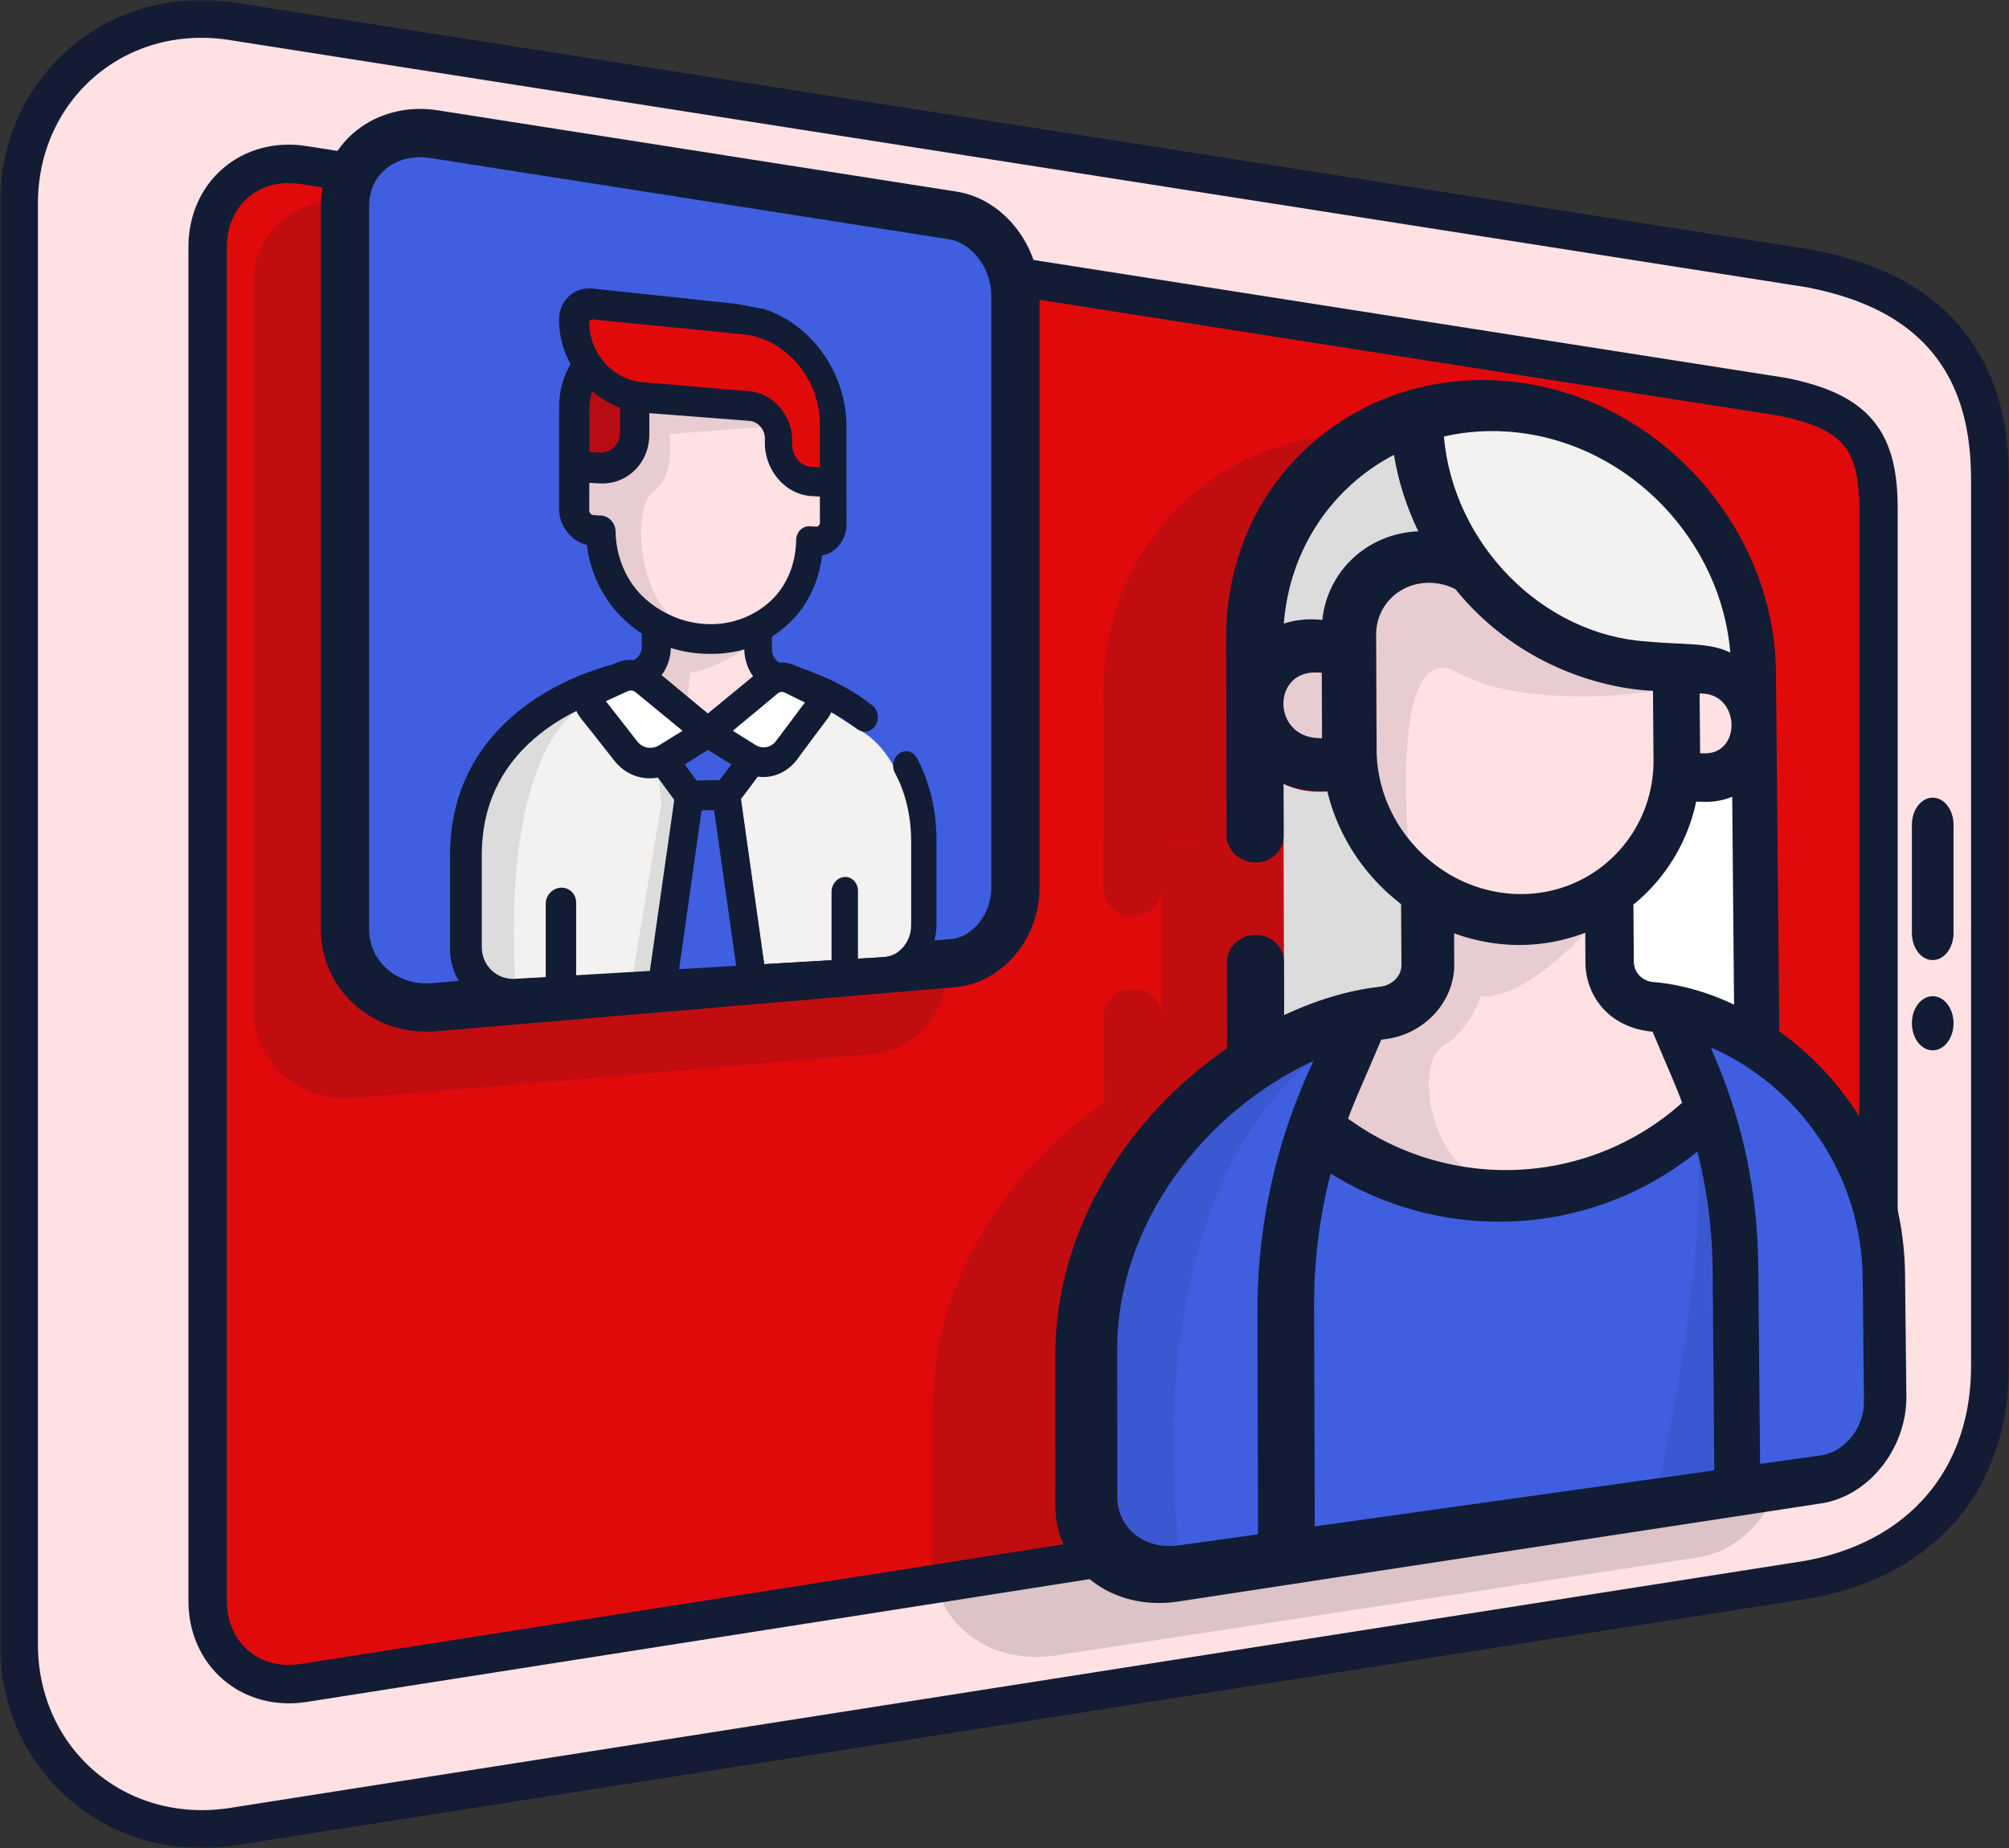
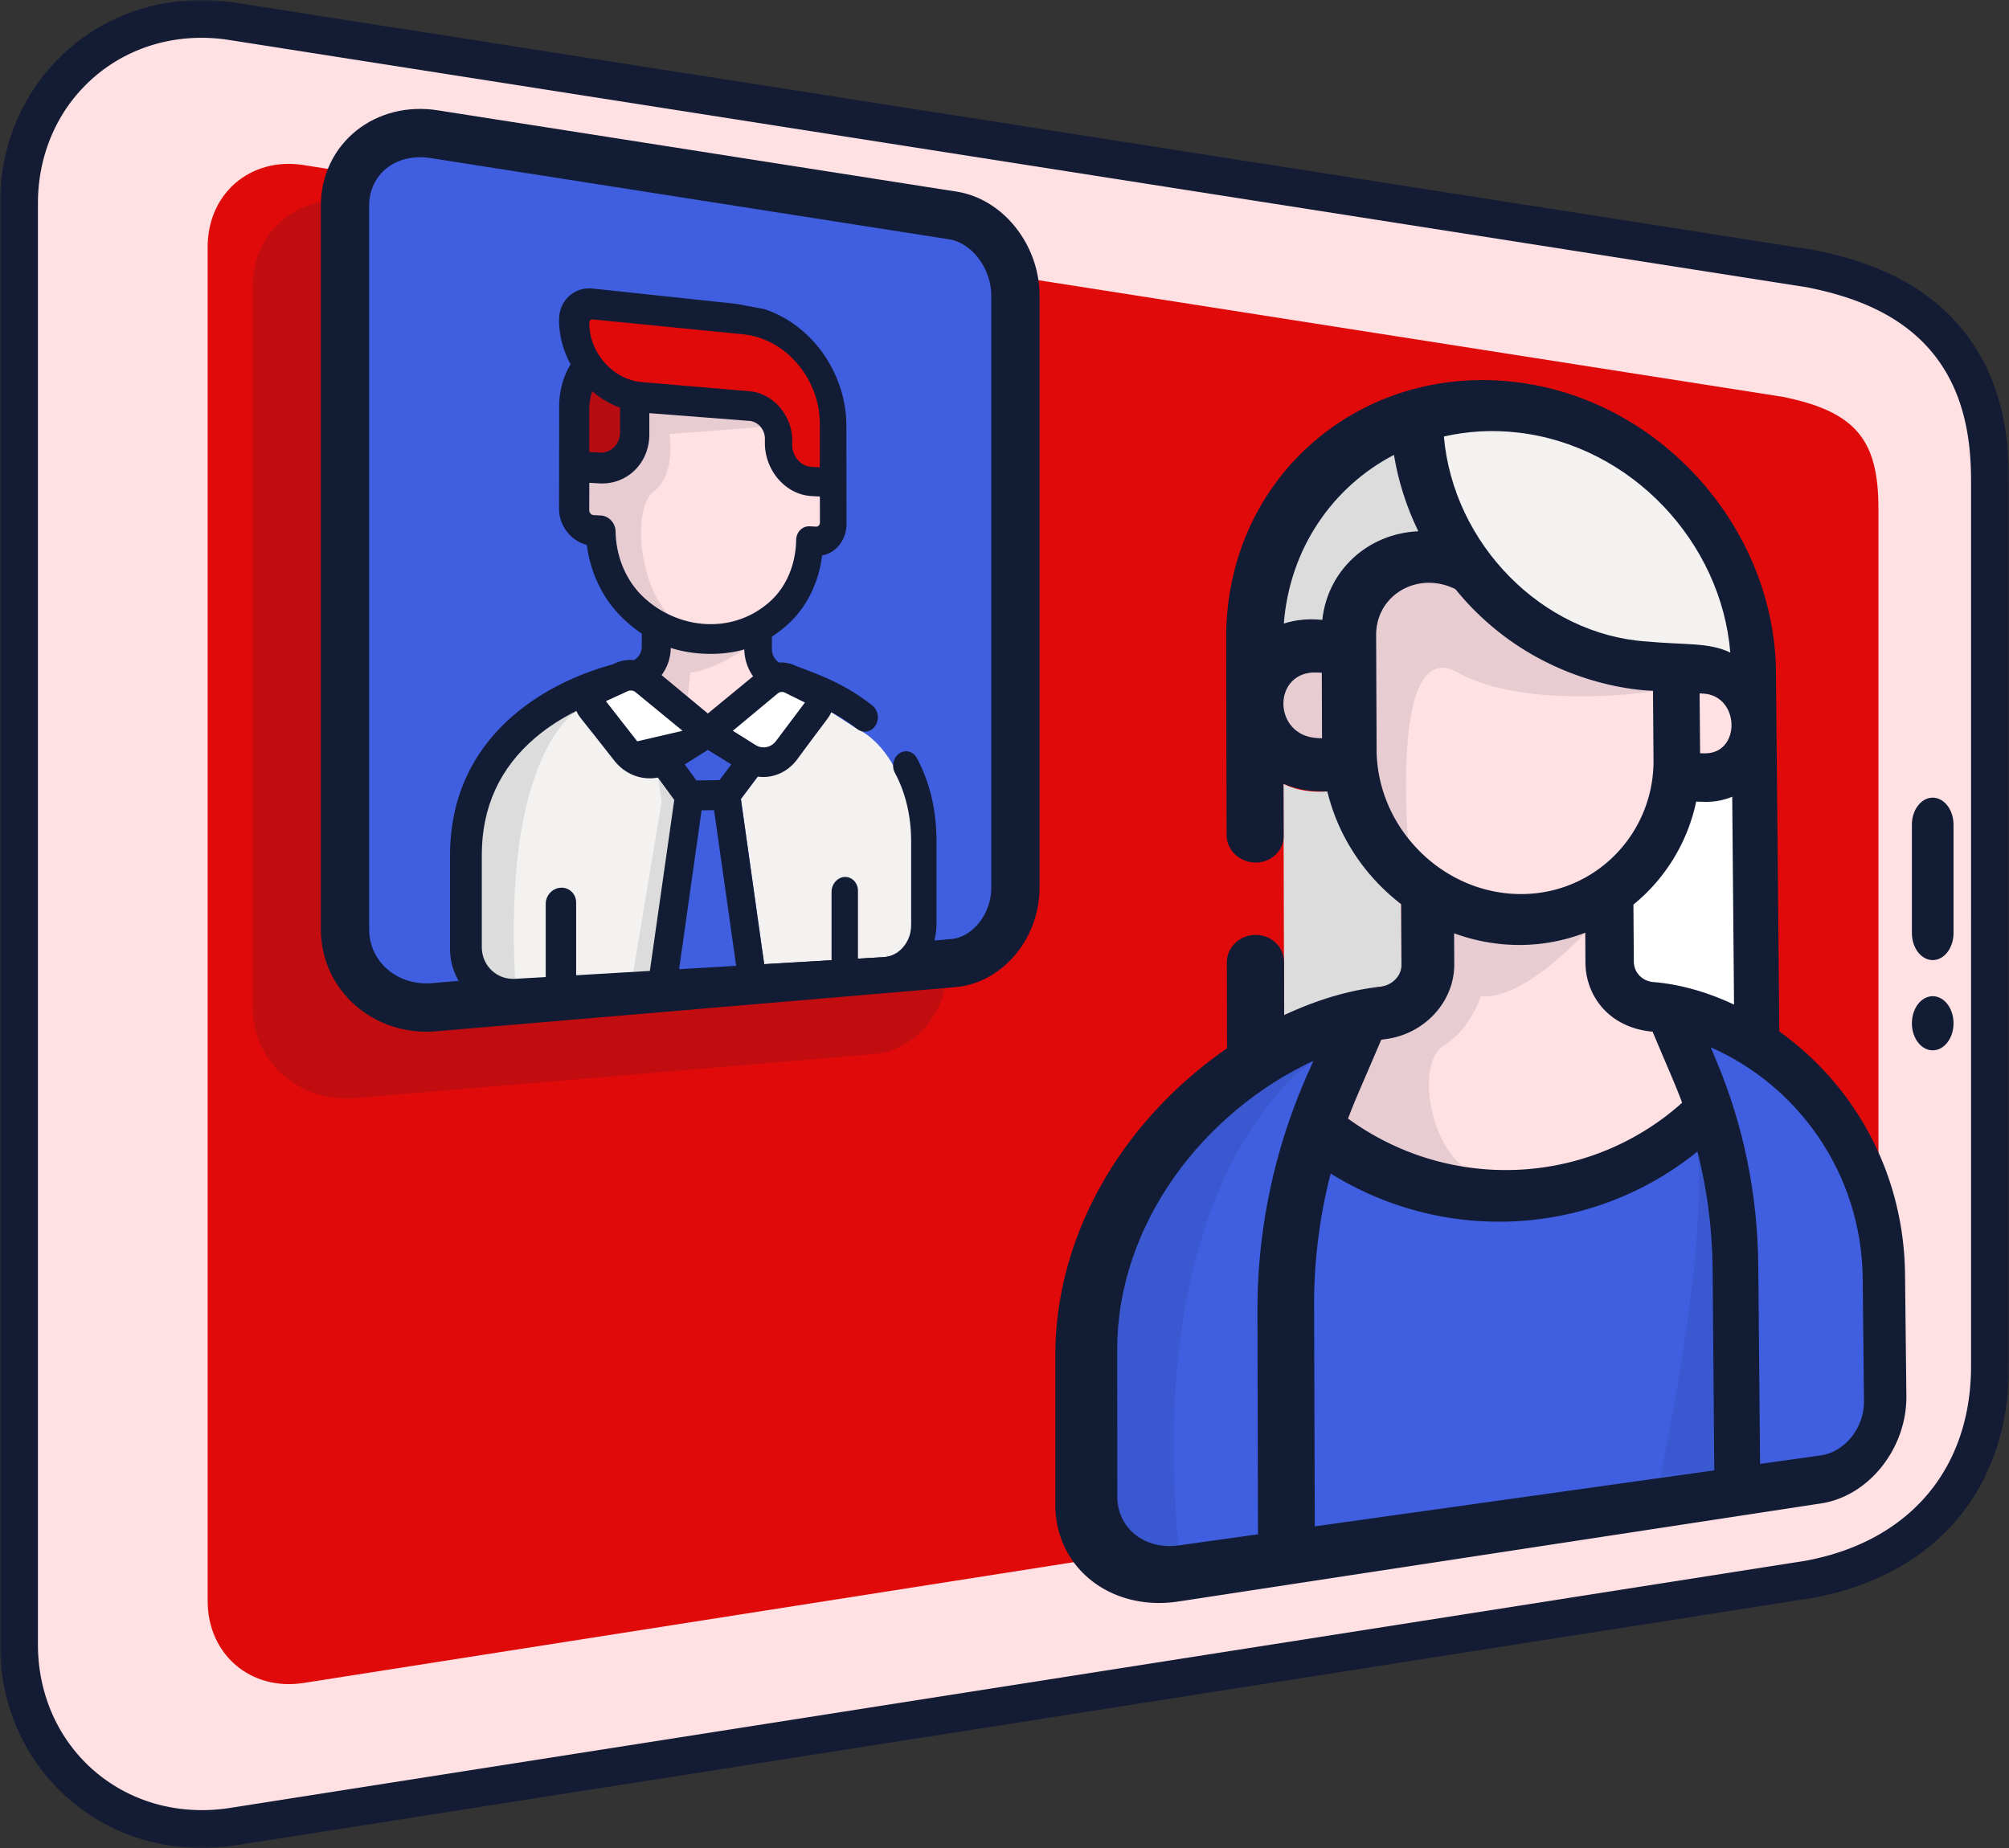
<svg xmlns="http://www.w3.org/2000/svg" xmlns:xlink="http://www.w3.org/1999/xlink" width="450" height="414">
  <rect width="100%" height="100%" fill="#333333" stroke="none" />
  <defs>
    <path id="a" d="M0 0h450v414H0z" />
  </defs>
  <g fill="none" fill-rule="evenodd">
    <path d="M435.99 76.161c-8.82-10.596-21.568-14.18-30.39-15.954l-.456-.09L52.029 4.778a44.489 44.489 0 00-6.894-.543c-11.159 0-21.509 4.261-29.142 12C8.42 23.913 4.25 34.323 4.25 45.549v322.865c0 11.234 4.178 21.655 11.764 29.341 7.643 7.744 18.002 12.01 29.17 12.01a44.59 44.59 0 006.811-.53l352.954-55.374.266-.048c25.384-4.634 40.539-22.51 40.539-47.816V107.994c0-8.63-1.012-21.32-9.763-31.833" fill="#FFE1E3" />
    <mask id="b" fill="#fff">
      <use xlink:href="#a" />
    </mask>
    <path d="M45.136 8.469c-10.012 0-19.284 3.81-26.111 10.732-6.79 6.88-10.528 16.24-10.528 26.347v322.861c0 10.119 3.746 19.485 10.543 26.378 8.225 8.324 20.016 12.135 32.304 10.263l352.943-55.373c23.363-4.268 37.217-20.587 37.217-43.683V107.993c0-7.975-.912-19.671-8.784-29.134-7.956-9.552-19.768-12.851-27.962-14.5L51.368 8.962a39.989 39.989 0 00-6.232-.493M45.185 414c-12.313 0-23.748-4.713-32.202-13.273C4.61 392.24 0 380.761 0 368.41V45.548c0-12.346 4.604-23.812 12.965-32.282C23.107 2.98 37.672-1.764 52.693.595L405.805 55.93c.054.006.568.109.622.12 9.47 1.903 23.159 5.78 32.833 17.403 9.63 11.571 10.74 25.252 10.74 34.54v198.001c0 27.52-16.456 46.952-44.02 51.984L52.655 413.417a49.366 49.366 0 01-7.47.583" fill="#141C35" mask="url(#b)" />
    <path d="M420.758 300.005c0 13.723-7.02 22.41-21.469 25.049L67.983 377.03c-11.856 1.84-21.47-6.393-21.47-18.387V55.321c0-11.995 9.61-20.209 21.463-18.346l331.32 51.922c16.613 3.34 21.462 9.856 21.462 25.09v186.018z" fill="#E10A0A" />
-     <path d="M420.758 300.005c0 13.723-7.02 22.41-21.469 25.049L67.983 377.03c-11.856 1.84-21.47-6.393-21.47-18.387V55.321c0-11.995 9.61-20.209 21.463-18.346l331.32 51.922c16.613 3.34 21.462 9.856 21.462 25.09v186.018z" stroke="#131C35" stroke-width="8.614" />
    <path d="M432.911 178.696c-2.577 0-4.663 2.713-4.663 6.066v24.26c0 3.352 2.086 6.065 4.663 6.065 2.577 0 4.663-2.713 4.663-6.065v-24.26c0-3.353-2.086-6.066-4.663-6.066m0 44.477c-2.575 0-4.663 2.716-4.663 6.066 0 3.349 2.088 6.064 4.663 6.064s4.663-2.715 4.663-6.064c0-3.35-2.088-6.066-4.663-6.066" fill="#131C35" />
-     <path d="M286.402 228.534l-.049-13.882c.06 14.337.07 13.544.05 13.882zm112.801 69.037c-.244-22.235-10.86-41.98-28.162-54.417l-.752-80.537c-.297-31.817-25.38-60.762-57.909-64.881-35.011-4.435-65.32 21.202-65.242 57.351l.095 44.074c.007 3.365 2.903 6.124 6.446 6.163 3.516.039 6.343-2.622 6.332-5.944l-.033-11.71a21.374 21.374 0 007.728 1.672l2.105.058c-6.281.459-9.833-1.73-9.833-1.73l.15 51.839-.035-11.975c-.01-3.331-2.854-6.015-6.374-5.997-3.545.02-6.433 2.767-6.425 6.142l.04 19.253c-23.32 16.161-38.458 41.61-38.46 68.838l-.004 33.391c0 14.28 12.562 23.998 27.595 21.703l39.242-5.99 12.19-1.86 92.507-14.12c10.765-1.644 19.224-12.436 19.098-24.08l-.299-27.243z" fill="#131C35" opacity=".15" />
    <path d="M287.488 175.58s3.552 2.189 9.833 1.73c0 0 6.784 16.94 16.542 25.251l.05 13.883s.323 4.347-4.83 4.622c0 0-13.124 2.616-21.446 6.353l-.15-51.84z" fill="#F3F2F0" />
    <path d="M287.488 175.58s3.552 2.189 9.833 1.73c0 0 6.784 16.94 16.542 25.251l.05 13.883s.323 4.347-4.83 4.622c0 0-13.124 2.616-21.446 6.353l-.15-51.84z" fill="#131C35" opacity=".1" />
    <path d="M315.407 350.924l92.507-14.121c10.765-1.643 19.225-12.436 19.098-24.08l-.299-27.242c-.243-22.235-10.86-41.98-28.162-54.418l-.752-80.536c-.297-31.818-25.38-60.762-57.909-64.882-35.011-4.433-65.32 21.204-65.241 57.352l.094 44.074c.007 3.365 2.904 6.124 6.446 6.163 3.516.039 6.343-2.622 6.333-5.944l-.034-11.71a21.414 21.414 0 007.728 1.672l2.105.057c2.443 10.178 8.458 19.057 16.542 25.253.06 14.337.07 13.543.05 13.882-.137 2.352-2.208 4.339-4.83 4.622-6.171.665-13.584 2.64-21.445 6.353l-.035-11.975c-.01-3.332-2.854-6.016-6.374-5.997-3.545.018-6.433 2.768-6.425 6.142l.041 19.253c-23.32 16.161-38.459 41.61-38.461 68.838l-.003 33.391c0 14.28 12.561 23.998 27.595 21.703l39.24-5.99" fill="#131C35" />
    <path d="M370.308 220.002c-2.289-.18-4.323-1.993-4.342-4.573l-.095-12.776a40.53 40.53 0 0014.059-23.07l1.757.048a15.453 15.453 0 006.316-1.138l.408 46.565c-6.466-3.062-12.748-4.633-18.103-5.056z" fill="#FFF" />
    <path d="M383.985 329.393l-6.71.938-82.772 11.61-.156-49.37a117.377 117.377 0 013.714-29.668c12.934 8.03 27.924 11.706 42.949 10.595a70.494 70.494 0 0039.193-15.518c2.193 8.581 3.333 17.455 3.41 26.561l.372 44.852z" fill="#3F5FE0" />
    <path d="M381.484 155.379c8.383.458 8.54 13.726.112 13.39l-.785-.03-.112-13.403.785.043z" fill="#FFE1E3" />
    <path d="M387.572 146.196c-4.797-2.326-9.98-1.671-18.802-2.49-23.237-1.548-43.24-21.738-45.35-45.917 5.245-1.2 10.809-1.547 16.538-.89 25.497 2.923 45.602 24.59 47.614 49.297m-75.342-44.288c.967 5.9 2.81 11.657 5.45 17.105-11.248.502-20.287 8.696-21.501 19.85-.627.01-4.144-.598-8.611.825 1.321-16.858 10.957-30.62 24.663-37.78" fill="#F3F2F0" />
    <path d="M312.23 101.908c.967 5.9 2.81 11.657 5.45 17.105-11.248.502-20.287 8.696-21.501 19.85-.627.01-4.144-.598-8.611.825 1.321-16.858 10.957-30.62 24.663-37.78" fill="#131C35" opacity=".1" />
    <path d="M295.128 150.662l.943.052.05 14.667-.944-.037c-10.25-.407-10.268-15.24-.049-14.682" fill="#FFE1E3" />
    <path d="M295.128 150.662l.943.052.05 14.667-.944-.037c-10.25-.407-10.268-15.24-.049-14.682" fill="#131C35" opacity=".1" />
    <path d="M370.376 170.695c-.13 16.38-13.254 29.669-29.798 29.6a31.281 31.281 0 01-10.034-1.704c-5.983-2.057-11.26-5.879-15.162-10.828-4.248-5.37-6.873-12.093-7.029-19.366l-.104-26.122c-.034-8.986 9.309-14.46 17.754-10.286a69.215 69.215 0 003.065 3.512c18.159 19.22 40.894 19.194 41.188 19.263l.12 15.931zm6.407 76.345a59.101 59.101 0 01-35.842 14.968 59.26 59.26 0 01-13.255-.663c-9.196-1.489-18.003-5.13-25.731-10.75 1.666-4.433 2.443-5.94 7.434-17.662.285-.043.57-.095.855-.129 8.428-1.016 15.024-7.807 15.473-15.794.06-.93.018-.998 0-7.918 4.715 1.72 9.75 2.65 14.93 2.607a40.876 40.876 0 0014.429-2.745l.008-.009c.052 6.73.017 6.774.078 7.67.475 7.057 5.621 13.667 15.007 14.51 4.378 10.415 5.13 11.913 6.614 15.915" fill="#FFE1E3" />
    <path d="M281.655 293.716l.129 50.007-17.83 2.496c-7.496 1.05-13.678-3.838-13.687-10.922l-.017-32.94c-.026-28.36 19.6-53.372 43.882-64.673.017-.008.026-.017.026-.017-.795 2.401-12.581 24.263-12.503 56.05m135.861 20.219c.061 5.917-4.266 11.35-9.709 12.112l-13.565 1.903-.4-44.328c-.146-16.006-3.27-31.39-9.342-45.874l-1.305-3.114c19.338 8.463 33.788 28.058 34.034 51.753l.286 27.548h.001z" fill="#3F5FE0" />
    <path d="M212.229 83.878c0-10.115-7.153-19.159-16.282-20.591L79.721 45.07a22.703 22.703 0 00-3.524-.277c-4.9 0-9.528 1.617-13.07 4.636-4.185 3.567-6.49 8.679-6.49 14.391v161.991c0 5.708 2.302 10.958 6.48 14.782 3.877 3.55 9.027 5.505 14.5 5.505.64 0 1.284-.027 1.912-.08l116.227-9.872c9.237-.786 16.473-9.399 16.473-19.611V83.878z" fill="#131C35" opacity=".15" />
    <path d="M213.453 215.77l-116.226 9.872c-10.853.922-19.951-6.948-19.951-17.513V46.14c0-10.565 9.098-17.782 19.95-16.081l116.227 18.215c7.766 1.217 13.991 9.271 13.991 17.922v132.658c0 8.65-6.225 16.258-13.991 16.918" fill="#3F5FE0" />
    <path d="M213.453 215.77l-116.226 9.872c-10.853.922-19.951-6.948-19.951-17.513V46.14c0-10.565 9.098-17.782 19.95-16.081l116.227 18.215c7.766 1.217 13.991 9.271 13.991 17.922v132.658c0 8.65-6.225 16.258-13.991 16.918z" stroke="#131C35" stroke-width="10.82" />
    <path d="M171.172 215.998l-5.215-36.996 3.769-5.022 16.461-14.45 5.829 3.784s5.416 2.089 9.166 10.332c0 0 5.51.71 2.907 33.627 0 0 .635 6.467-6.123 7.147l-26.794 1.578z" fill="#F3F2F0" />
    <path d="M164.947 68.07l-32.165-3.425c-4.153-.442-7.56 2.689-7.56 6.984 0 3.555.946 6.972 2.583 9.98-1.679 2.8-2.561 6.053-2.561 9.531l-.021 22.77c-.016 3.891 2.672 7.278 6.215 8.17.829 6.45 3.773 12.398 8.295 16.646a31.666 31.666 0 004.02 3.216v2.88c0 1.291-.667 2.456-1.749 3.064-2.658-.278-4.389.831-4.771.956-5.87 1.603-14.394 4.824-21.822 11.08-9.643 8.125-14.609 18.85-14.609 31.757v20.863c0 8.134 6.599 14.315 14.586 13.785l82.578-5.481c6.549-.435 11.803-6.65 11.803-13.863v-18.496c0-6.906-1.468-13.165-4.378-18.634-.803-1.508-2.56-1.999-3.923-1.092-1.368.912-1.822 2.882-1.009 4.397 2.413 4.496 3.63 9.703 3.63 15.495v18.62c0 3.742-2.736 6.946-6.123 7.146l-5.791.342v-15.175c0-1.787-1.318-3.185-2.949-3.124-1.637.062-2.969 1.57-2.969 3.369v15.278l-15.084.89-5.217-36.997 3.77-5.021c3.378.47 6.7-.99 8.838-3.864 7.025-9.557 7.087-9.255 7.623-10.587a41.347 41.347 0 015.829 3.784c1.325 1.035 3.149.687 4.079-.761.93-1.448.622-3.458-.69-4.495-6.241-4.934-11.86-6.872-17.11-8.862a7.212 7.212 0 00-3.764-.757c-1.007-.624-1.633-1.773-1.633-3.023v-2.788a27.419 27.419 0 003.738-2.91c4.126-3.812 6.772-9.26 7.511-15.288 3.13-.549 5.473-3.482 5.46-7.101-.004-3.603-.017-18.27-.022-21.872 0-11.96-7.833-22.774-18.43-26.218l-6.208-1.17z" fill="#131C35" />
-     <path d="M142.733 166.075l-7.023-8.997 4.901-2.24a1.663 1.663 0 011.698.197l10.575 8.68c-5.499 3.396-5.293 3.29-5.58 3.435-1.793.815-3.532.256-4.571-1.075" fill="#FFF" />
+     <path d="M142.733 166.075l-7.023-8.997 4.901-2.24a1.663 1.663 0 011.698.197l10.575 8.68" fill="#FFF" />
    <path fill="#3F5FE0" d="M158.55 168.002l5.269 3.254-2.66 3.513-5.172.064-2.61-3.585zm-1.398 13.548l2.792-.056 4.951 34.874-12.78.753z" />
    <path d="M173.831 165.99c-1.127 1.501-3.062 1.87-4.597.91l-5.088-3.188 10.08-8.382a1.49 1.49 0 011.577-.16l4.487 2.219-6.459 8.6z" fill="#FFF" />
    <path d="M132.782 71.557l33.642 3.332c9.572.948 17.21 9.958 17.21 20.103v9.713l-1.951-.131c-2.328-.156-4.232-2.35-4.232-4.886v-.984c0-5.649-4.266-10.607-9.566-11.057l-24.094-2.046c-6.47-.55-11.8-6.522-11.8-13.307 0-.45.355-.78.79-.737m-.77 20.107c0-1.403.226-2.75.66-4.002a20.162 20.162 0 006.196 3.68V96.9c0 2.648-2.083 4.664-4.655 4.492l-2.2-.148v-9.581z" fill="#E10A0A" />
    <path d="M132.671 87.662a20.162 20.162 0 006.196 3.68V96.9c0 2.648-2.083 4.664-4.655 4.492l-2.2-.148v-9.581c0-1.403.225-2.75.66-4.002z" fill="#131C35" opacity=".2" />
    <path d="M183.659 117.039c0 .534-.38.964-.855.938l-1.46-.069c-1.64-.077-2.978 1.291-3.013 3.073-.086 5.431-2.167 10.397-5.733 13.66-6.502 5.947-15.551 6.567-22.917 2.952a22.222 22.222 0 01-5.604-3.882c-3.834-3.632-6.096-8.995-6.19-14.675-.035-1.877-1.503-3.452-3.317-3.555l-1.632-.086c-.526-.034-.95-.525-.95-1.102l.018-6.128 2.202.13c6.225.37 11.234-4.528 11.234-10.923V92.56l22.441 1.739c.993.078 1.883.594 2.504 1.351a4.09 4.09 0 01.942 2.608v.99c0 6.206 4.68 11.534 10.353 11.878l1.96.112.017 5.8zm-14.973 34.471l-10.137 8.332-4.499-3.736-5.854-4.863c1.278-1.704 2.012-3.83 2.055-6.094 4.896 1.627 11.467 1.817 16.466.336.044 2.212.752 4.32 1.97 6.025" fill="#FFE1E3" />
    <path d="M151.028 179.2l-5.466 38.31-16.51.972v-16.276c0-1.92-1.51-3.417-3.393-3.34-1.882.07-3.419 1.687-3.419 3.624v16.388l-6.856.404c-4.093.241-7.46-2.943-7.46-7.1v-20.709c0-10.612 4.05-19.443 11.933-26.157 2.961-2.53 6.165-4.501 9.256-6.042.605 1.42.674 1.093 8.497 11.146 2.305 2.935 5.95 4.484 9.748 3.779l3.67 5z" fill="#F3F2F0" />
    <path d="M263.953 346.22c-7.495 1.05-13.677-3.84-13.686-10.923l-.017-32.94c-.026-28.36 19.6-53.372 43.882-64.673-.985.758-37.872 24.539-30.179 108.535m106.303-191.455c-.052.378-28.78 4.295-43.77-4.114-14.998-8.418-11.104 37.113-11.104 37.113-4.248-5.37-6.873-12.093-7.029-19.366l-.104-26.122c-.034-8.986 9.309-14.46 17.754-10.286a69.214 69.214 0 003.065 3.512c18.159 19.22 40.894 19.194 41.188 19.263m-15.18 54.19c-.398.447-13.678 15.097-23.383 14.219 0 0-2.383 7.496-8.272 11.043-5.89 3.554-3.722 20.588 4.265 27.129-9.196-1.489-18.003-5.13-25.731-10.75 1.666-4.433 2.443-5.94 7.434-17.662.285-.043.57-.095.855-.129 8.428-1.016 15.024-7.807 15.473-15.794.06-.93.018-.998 0-7.918 4.715 1.72 9.75 2.65 14.93 2.607a40.876 40.876 0 0014.429-2.745m28.909 120.439l-12.054 1.334c11.225-55.085 8.272-72.747 8.272-72.747 2.193 8.581 3.333 17.455 3.41 26.561l.372 44.852zM129.113 159.274c.182.172-16.406 8.822-13.729 60.008-4.093.241-7.46-2.944-7.46-7.1v-20.71c0-10.612 4.05-19.443 11.933-26.156 2.961-2.53 6.165-4.502 9.256-6.042m18.245 14.925c.07-.121.834 5.51.834 5.51l-6.333 38.018 3.703-.218 5.466-38.31-3.67-5zm19.36-28.714s-7.487 4.966-12.098 5.164l-.57 5.457v.009l-5.854-4.872c1.278-1.704 2.012-3.83 2.055-6.094 4.896 1.627 11.467 1.817 16.467.336m-17.037-7.892a22.222 22.222 0 01-5.604-3.882c-3.834-3.632-6.096-8.995-6.19-14.675-.035-1.877-1.503-3.452-3.317-3.555l-1.632-.086c-.526-.035-.95-.525-.95-1.102l.018-6.128 2.202.13c6.225.37 11.233-4.528 11.233-10.923V92.56l22.442 1.739c.993.077 1.883.594 2.504 1.351-.51.104-20.438 1.584-20.438 1.584s1.554 9.046-3.506 12.825c-4.568 3.408-3.704 19.95 3.238 27.534" fill="#131C35" opacity=".1" />
  </g>
</svg>